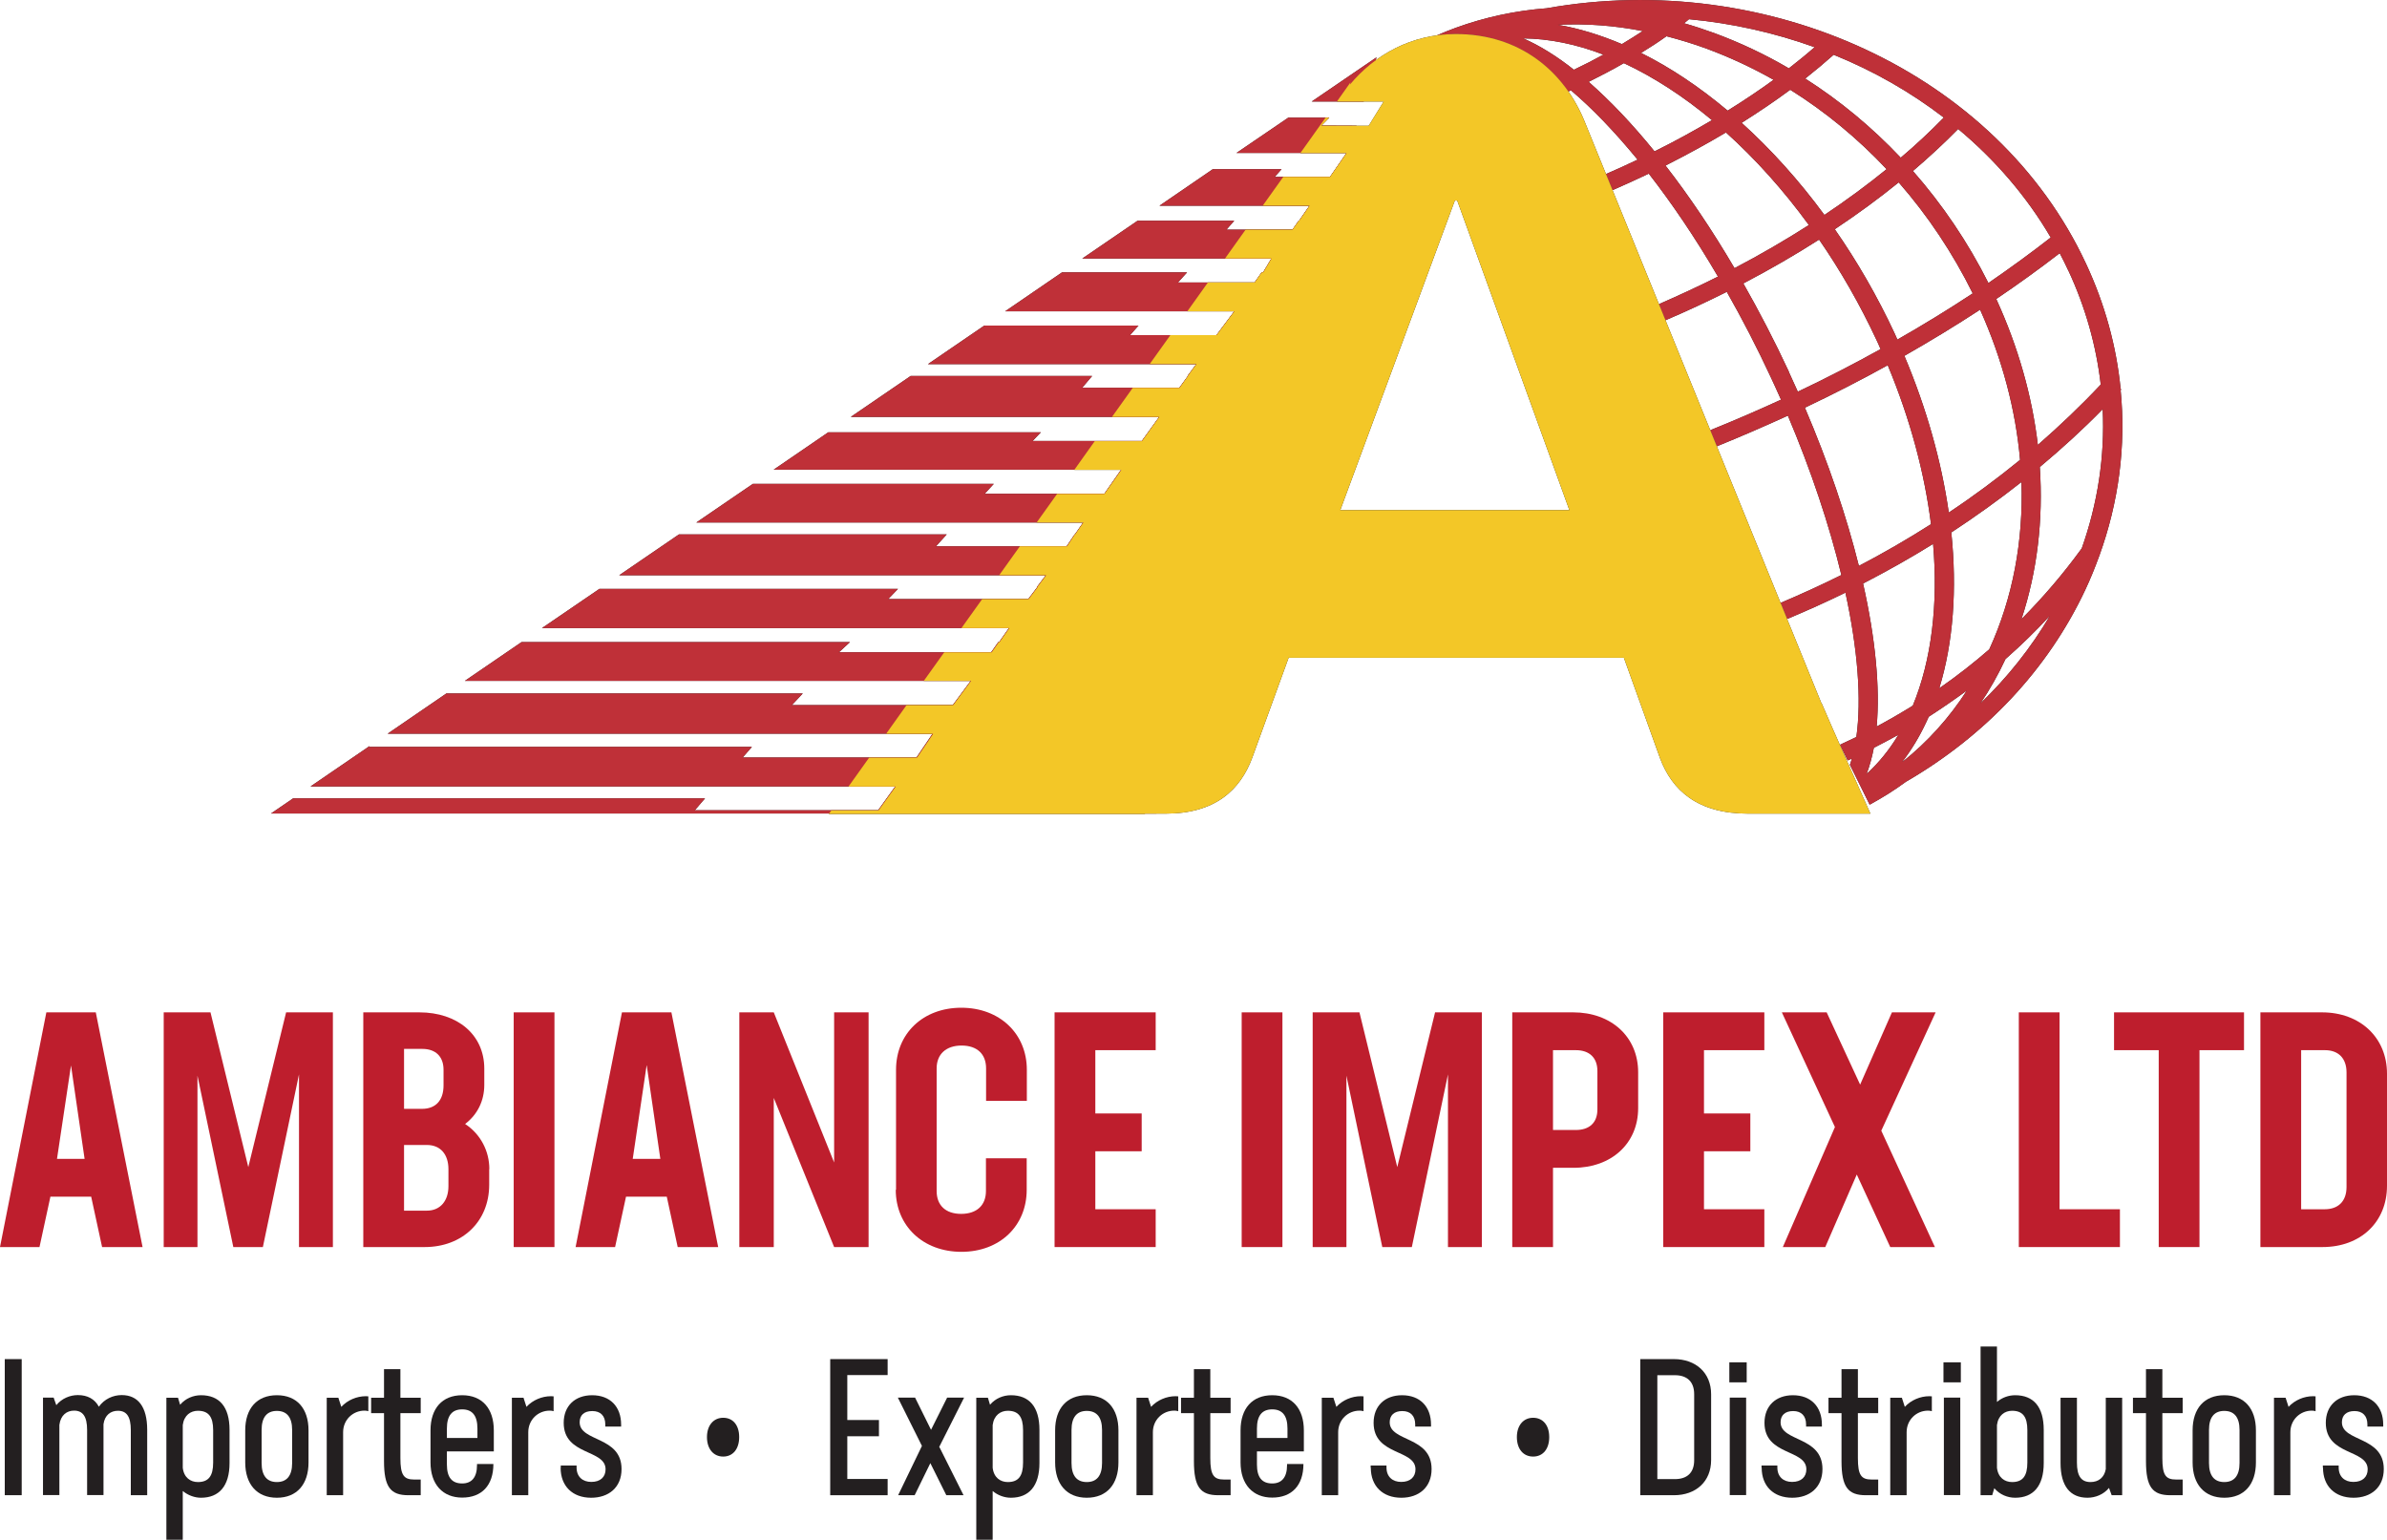
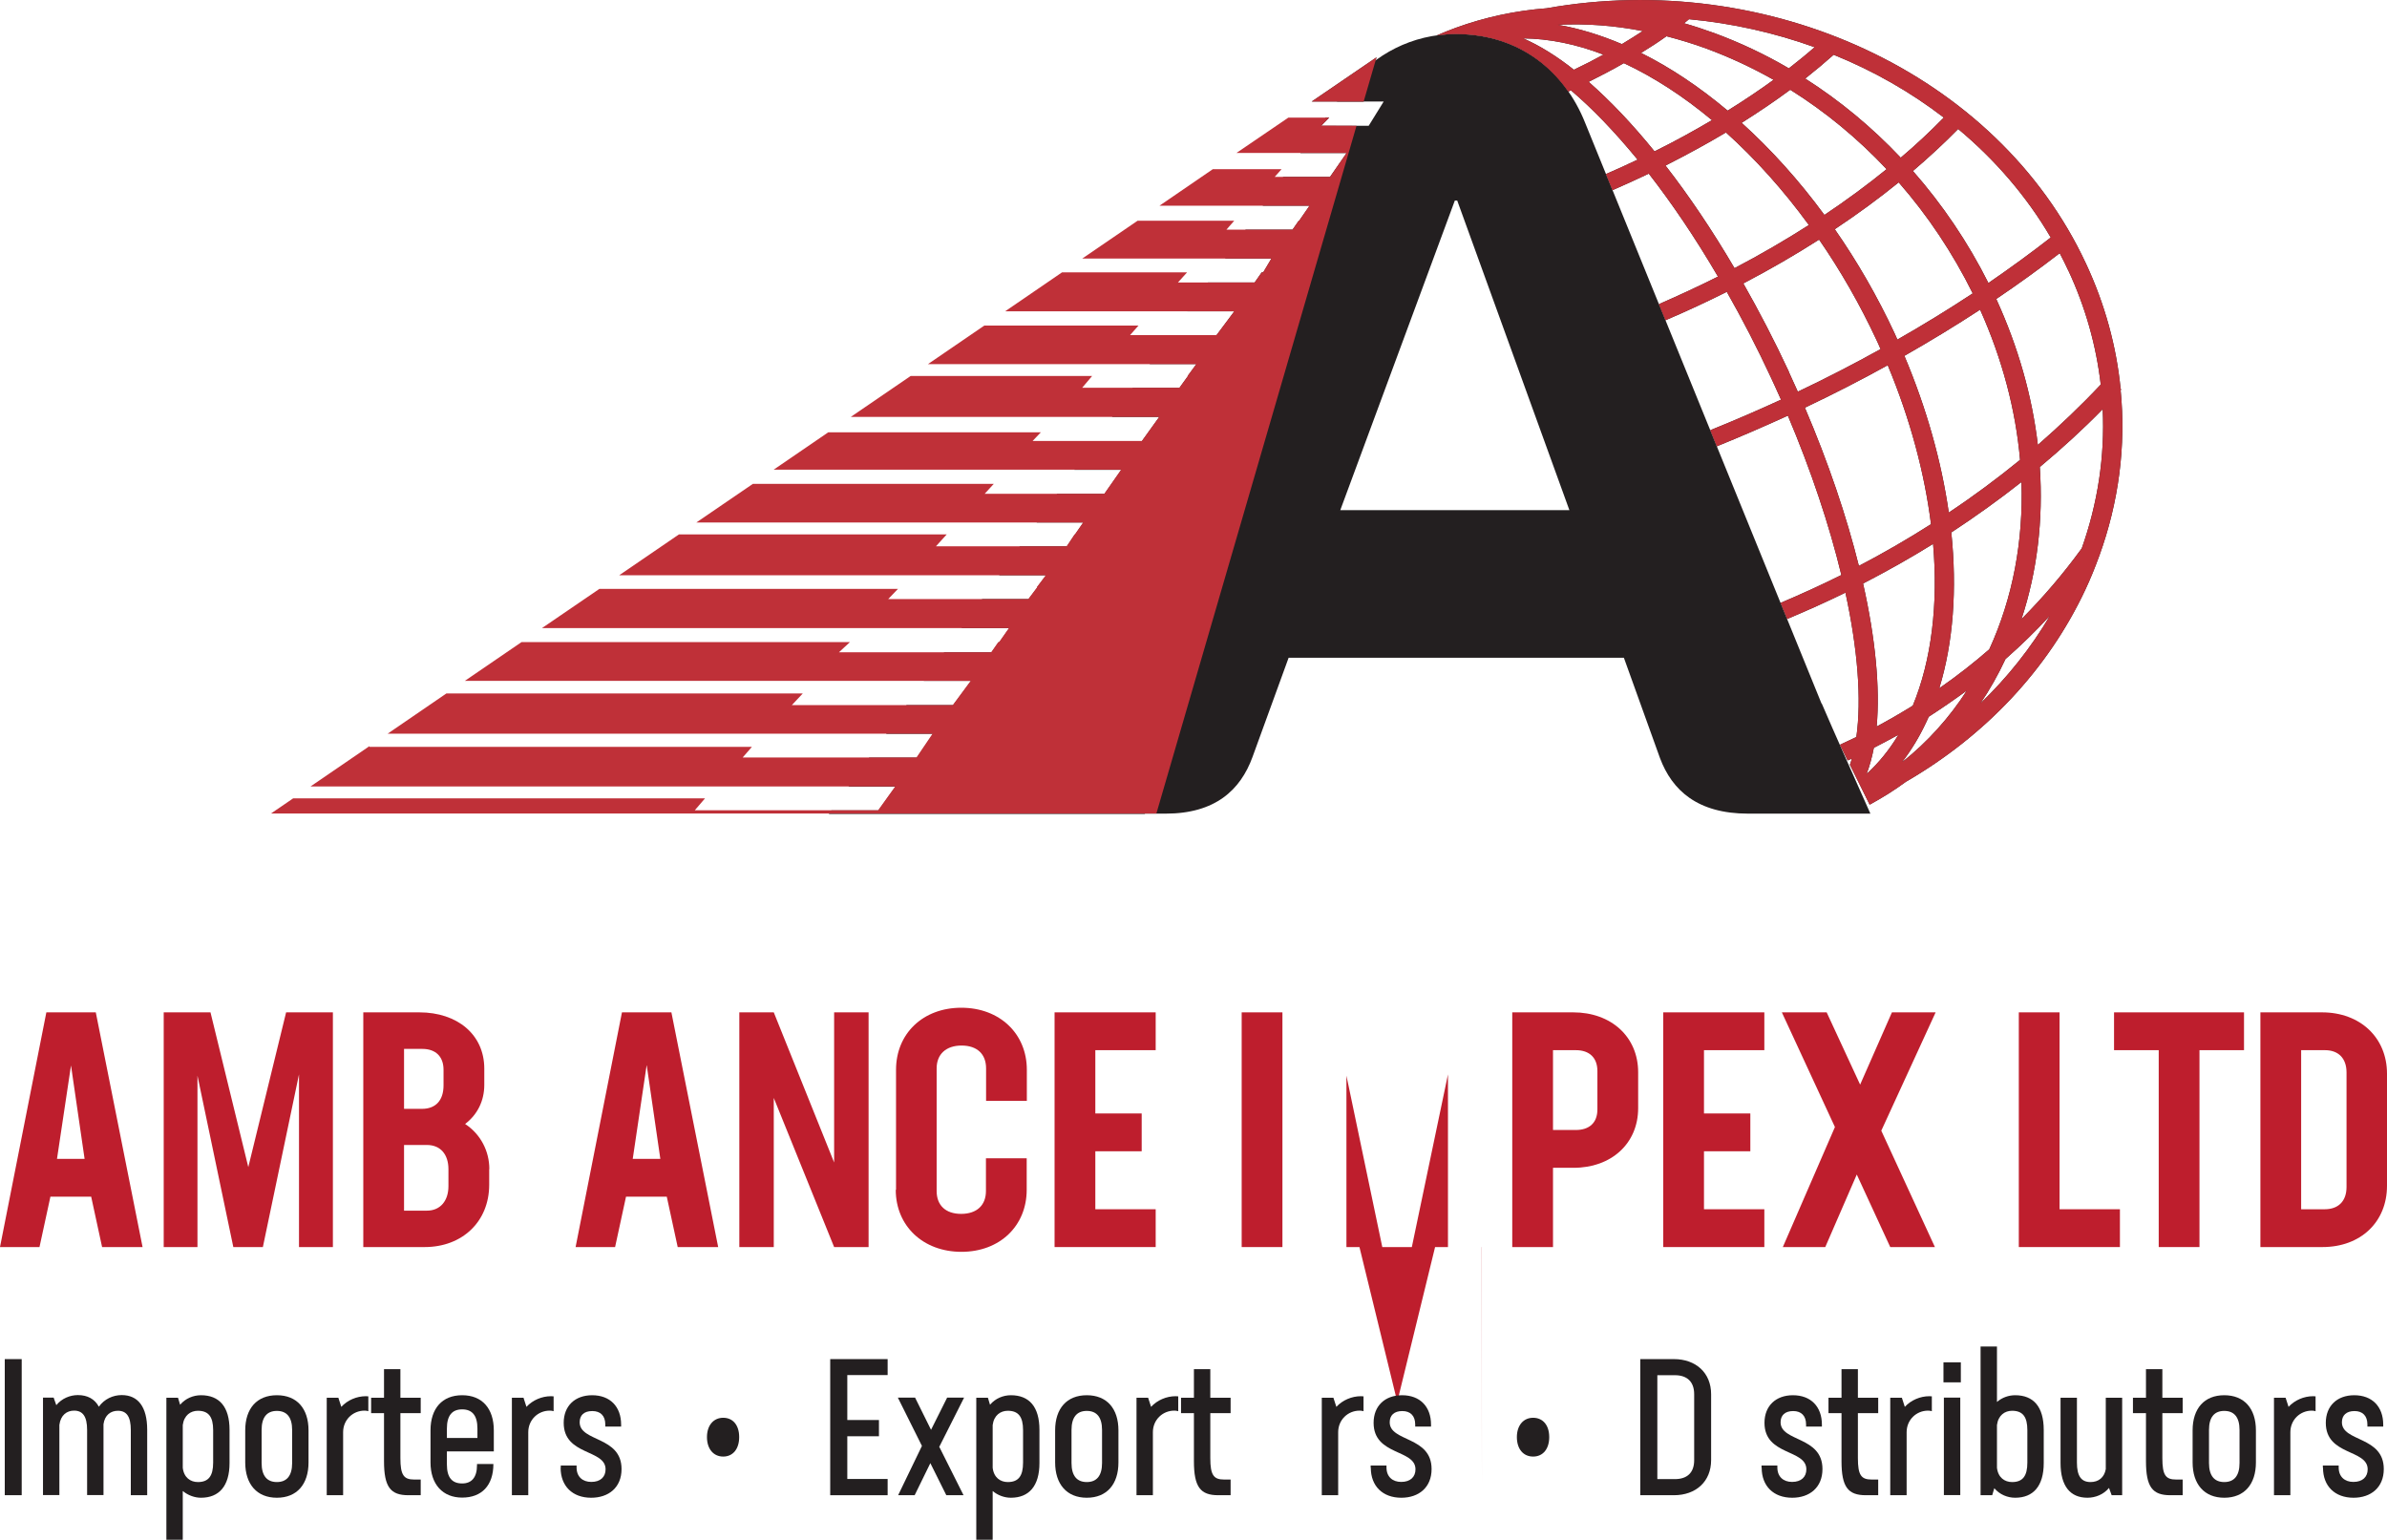
<svg xmlns="http://www.w3.org/2000/svg" viewBox="0 0 170.44 109.94">
  <defs>
    <style>.d{fill:#f3c727;}.e{fill:#bf3038;}.f{fill:#be1e2d;}.g{fill:#231f20;}</style>
  </defs>
  <g id="a" />
  <g id="b">
    <g id="c">
      <g>
        <g>
          <g>
            <path class="g" d="M151.42,27.86s.03-.03,.05-.05l-.05-.04c-.3-3.04-1.12-6.05-2.48-8.96C142.58,5.17,126.21-2.21,110.43,.59c-2.23,.17-4.41,.64-6.5,1.4-.46,.17-.91,.35-1.34,.54,.45-.06,.9-.1,1.37-.1,3.58,0,6.3,1.64,8.02,4.11,.06-.03,.13-.06,.19-.09,1.52,1.29,3.12,2.95,4.76,4.95-.74,.35-1.49,.7-2.26,1.03l.47,1.15c.88-.38,1.74-.78,2.59-1.18,1.65,2.12,3.32,4.58,4.94,7.35-1.37,.69-2.78,1.34-4.22,1.97l.47,1.15c1.5-.64,2.96-1.32,4.38-2.03,1.09,1.92,2.16,3.98,3.18,6.18,.24,.51,.46,1.01,.69,1.52-1.65,.76-3.34,1.49-5.05,2.18l.47,1.15c1.72-.7,3.41-1.43,5.07-2.19,1.67,3.95,2.96,7.82,3.82,11.38-1.41,.7-2.87,1.37-4.34,1.99l.47,1.15c1.41-.59,2.81-1.22,4.16-1.88,.88,4.05,1.16,7.62,.78,10.31-.39,.19-.78,.37-1.17,.55l.55,1.12c.1-.05,.2-.08,.3-.13-.04,.15-.09,.29-.14,.44l1.41,2.85c.9-.49,1.77-1.03,2.58-1.63,5.69-3.3,10.15-8.03,12.82-13.72,.37-.79,.69-1.58,.98-2.38h.01v-.02c1.4-3.86,1.92-7.87,1.53-11.85Zm-3.75-8.58c1.24,2.65,2.01,5.41,2.33,8.18-1.41,1.5-2.91,2.93-4.49,4.31-.41-3.48-1.4-6.99-2.97-10.42,1.57-1.06,3.08-2.15,4.53-3.27,.21,.4,.41,.8,.6,1.21Zm-12.09-6.25c2.07,2.37,3.85,5.03,5.28,7.92-1.73,1.14-3.52,2.24-5.38,3.3-.07-.15-.13-.3-.2-.45-1.24-2.66-2.68-5.15-4.27-7.43,1.61-1.07,3.14-2.19,4.57-3.35Zm-5.31,2.32c-1.82-2.48-3.82-4.69-5.91-6.58,1.22-.77,2.38-1.55,3.47-2.36,2.51,1.57,4.82,3.48,6.88,5.67-1.39,1.13-2.87,2.22-4.44,3.27Zm11.12,6.77c1.58,3.53,2.54,7.16,2.85,10.72-1.62,1.32-3.31,2.58-5.09,3.76-.52-3.63-1.58-7.43-3.17-11.19,1.86-1.06,3.67-2.16,5.41-3.3Zm-2.06,15.9c1.74-1.14,3.41-2.34,5.01-3.6,.14,4.21-.62,8.29-2.3,11.95-1.14,.99-2.33,1.92-3.57,2.78,1-3.26,1.28-7.07,.86-11.13Zm7.1-21.06c-1.42,1.11-2.91,2.19-4.45,3.25-1.46-2.91-3.28-5.6-5.39-8,1.15-.98,2.23-1.98,3.23-3,2.62,2.19,4.88,4.79,6.61,7.75Zm-7.63-8.57c-.96,.98-1.98,1.94-3.08,2.87-2.05-2.17-4.34-4.07-6.82-5.65,.71-.56,1.39-1.13,2.03-1.7,2.84,1.15,5.49,2.66,7.87,4.49ZM120.59,1.37c3.1,.29,6.12,.97,8.98,2-.58,.51-1.2,1.01-1.84,1.51-1.7-1-3.49-1.84-5.33-2.52-.72-.26-1.44-.5-2.15-.7,.12-.09,.23-.19,.34-.28Zm-1.59,1.22c.96,.25,1.92,.54,2.87,.89,1.64,.61,3.24,1.35,4.77,2.22-1.03,.75-2.12,1.48-3.28,2.2-2.01-1.69-4.09-3.08-6.18-4.12,.64-.39,1.25-.79,1.81-1.19Zm-1.69-.38c-.48,.31-.98,.63-1.5,.94-1.53-.65-3.06-1.12-4.56-1.38,1.99-.1,4.02,.05,6.06,.45Zm-4.93,2.77c-1.25-.99-2.47-1.74-3.62-2.24,1.85,.02,3.78,.41,5.73,1.16-.67,.37-1.37,.73-2.11,1.08Zm1.05,.87c.88-.44,1.72-.88,2.52-1.34,2.12,.99,4.24,2.36,6.29,4.07-1.3,.77-2.67,1.52-4.1,2.23-1.58-1.95-3.17-3.62-4.71-4.97Zm5.5,5.97c1.5-.76,2.95-1.55,4.31-2.36,2.09,1.88,4.09,4.1,5.92,6.61-1.69,1.08-3.46,2.11-5.31,3.08-1.59-2.71-3.25-5.17-4.93-7.33Zm8.81,14.74c-1.03-2.22-2.13-4.33-3.26-6.32,1.89-.99,3.69-2.03,5.41-3.13,1.52,2.2,2.9,4.6,4.1,7.17,.1,.22,.2,.43,.29,.65-1.91,1.06-3.88,2.08-5.91,3.04-.21-.47-.42-.94-.64-1.41Zm1.14,2.55c2.02-.96,4-1.97,5.91-3.03,1.6,3.83,2.63,7.69,3.09,11.35-1.66,1.06-3.37,2.05-5.15,2.98-.88-3.54-2.18-7.38-3.86-11.31Zm9.15,9.73c.37,4.31-.11,8.3-1.45,11.55-.84,.52-1.7,1.02-2.58,1.49,.25-2.8-.09-6.3-.97-10.21,1.72-.89,3.39-1.83,5-2.83Zm-4.74,16.41c.21-.56,.38-1.18,.51-1.85,.59-.3,1.17-.61,1.75-.93-.64,1.07-1.4,2-2.25,2.78Zm2.55-.86c.64-.84,1.21-1.77,1.69-2.8,.07-.14,.13-.28,.19-.41,.93-.6,1.83-1.22,2.72-1.87-1.27,1.97-2.81,3.67-4.59,5.09Zm5.57-4.16c.67-.99,1.27-2.05,1.79-3.17h0c1.11-.97,2.16-2,3.17-3.09-1.35,2.29-3.02,4.39-4.96,6.26Zm7.21-11.04c-1.3,1.79-2.73,3.46-4.28,5.02,1.13-3.42,1.56-7.1,1.31-10.86,1.58-1.32,3.08-2.69,4.49-4.13,.16,3.36-.35,6.72-1.51,9.98Z" />
            <g>
-               <polygon class="g" points="94.34 8.97 94.91 8.4 91.99 8.4 88.29 10.92 96.15 10.92 94.97 12.63 91.02 12.63 91.51 12.08 86.6 12.08 82.79 14.69 93.5 14.69 92.76 15.76 92.73 15.76 92.29 16.4 87.57 16.4 88.13 15.76 81.23 15.76 77.28 18.46 90.78 18.46 90.19 19.45 90.09 19.45 89.58 20.17 84.11 20.17 84.76 19.45 75.83 19.45 71.77 22.23 88.13 22.23 86.86 23.93 80.69 23.93 81.29 23.25 70.28 23.25 66.26 26 85.42 26 84.79 26.85 84.82 26.85 84.21 27.69 77.27 27.69 77.98 26.85 65.02 26.85 60.75 29.77 82.77 29.77 81.53 31.49 73.73 31.49 74.32 30.87 59.14 30.87 55.24 33.54 80.05 33.54 78.85 35.26 70.31 35.26 70.96 34.55 53.76 34.55 49.72 37.31 77.34 37.31 76.75 38.16 76.73 38.16 76.16 39.01 66.83 39.01 67.6 38.16 48.48 38.16 44.21 41.08 74.67 41.08 74.03 41.93 74.06 41.93 73.42 42.78 63.42 42.78 64.12 42.05 42.8 42.05 38.7 44.85 72.04 44.85 71.34 45.85 71.28 45.85 70.77 46.58 59.9 46.58 60.69 45.85 37.24 45.85 33.19 48.62 69.31 48.62 68.03 50.35 56.54 50.35 57.32 49.52 31.87 49.52 27.68 52.39 66.59 52.39 65.44 54.09 53.03 54.09 53.69 53.33 26.38 53.33 26.38 53.28 22.17 56.16 63.92 56.16 62.7 57.86 49.61 57.86 50.34 57.01 20.93 57.01 19.35 58.09 82.57 58.09 96.86 8.98 94.34 8.97" />
              <polygon class="g" points="97.37 7.25 98.29 4.09 93.66 7.25 97.37 7.25" />
            </g>
            <path class="g" d="M130.06,50.23L113.18,8.76c-1.46-3.66-4.65-6.33-9.22-6.33-3.17,0-5.8,1.48-7.57,3.61l.04-.16-.97,1.37h3.34l-1.07,1.73h-3.39l.57-.58h-.26l-1.8,2.53h3.3l-1.18,1.7h-3.34l-1.47,2.06h3.35l-.74,1.07h-.03l-.45,.64h-3.35l-1.47,2.06h3.32l-.59,.99h-.11l-.5,.72h-3.34l-1.47,2.06h3.36l-1.27,1.7h-3.3l-1.48,2.07h3.34l-.62,.85h.02l-.61,.85h-3.34l-1.48,2.07h3.38l-1.24,1.73h-3.37l-1.46,2.05h3.36l-1.21,1.72h-3.38l-1.46,2.04h3.34l-.59,.85h-.02l-.56,.85h-3.37l-1.48,2.07h3.36l-.64,.85h.03l-.64,.85h-3.32l-1.48,2.07h3.42l-.7,1h-.05l-.51,.73h-3.39l-1.46,2.04h3.38l-1.28,1.73h-3.33l-1.46,2.05h3.36l-1.15,1.7h-3.42l-1.48,2.07h3.37l-1.22,1.7h-3.37l-.18,.25h22.57v-.02h1.48c3.53,0,5.34-1.68,6.2-4.04l2.58-7.09h23.94l2.58,7.17c.86,2.29,2.67,3.96,6.29,3.96,3.19,0,8.73,0,8.73,0,0,0-2.96-6.64-3.47-7.86Zm-34.36-13.8l8.18-22.11h.17l8.01,22.11h-16.36Z" />
          </g>
          <path class="e" d="M151.42,27.86s.03-.03,.05-.05l-.05-.04c-.3-3.04-1.12-6.05-2.48-8.96C142.58,5.17,126.21-2.21,110.43,.59c-2.23,.17-4.41,.64-6.5,1.4-.46,.17-.91,.35-1.34,.54,.45-.06,.9-.1,1.37-.1,3.58,0,6.3,1.64,8.02,4.11,.06-.03,.13-.06,.19-.09,1.52,1.29,3.12,2.95,4.76,4.95-.74,.35-1.49,.7-2.26,1.03l.47,1.15c.88-.38,1.74-.78,2.59-1.18,1.65,2.12,3.32,4.58,4.94,7.35-1.37,.69-2.78,1.34-4.22,1.97l.47,1.15c1.5-.64,2.96-1.32,4.38-2.03,1.09,1.92,2.16,3.98,3.18,6.18,.24,.51,.46,1.01,.69,1.52-1.65,.76-3.34,1.49-5.05,2.18l.47,1.15c1.72-.7,3.41-1.43,5.07-2.19,1.67,3.95,2.96,7.82,3.82,11.38-1.41,.7-2.87,1.37-4.34,1.99l.47,1.15c1.41-.59,2.81-1.22,4.16-1.88,.88,4.05,1.16,7.62,.78,10.31-.39,.19-.78,.37-1.17,.55l.55,1.12c.1-.05,.2-.08,.3-.13-.04,.15-.09,.29-.14,.44l1.41,2.85c.9-.49,1.77-1.03,2.58-1.63,5.69-3.3,10.15-8.03,12.82-13.72,.37-.79,.69-1.58,.98-2.38h.01v-.02c1.4-3.86,1.92-7.87,1.53-11.85Zm-3.75-8.58c1.24,2.65,2.01,5.41,2.33,8.18-1.41,1.5-2.91,2.93-4.49,4.31-.41-3.48-1.4-6.99-2.97-10.42,1.57-1.06,3.08-2.15,4.53-3.27,.21,.4,.41,.8,.6,1.21Zm-12.09-6.25c2.07,2.37,3.85,5.03,5.28,7.92-1.73,1.14-3.52,2.24-5.38,3.3-.07-.15-.13-.3-.2-.45-1.24-2.66-2.68-5.15-4.27-7.43,1.61-1.07,3.14-2.19,4.57-3.35Zm-5.31,2.32c-1.82-2.48-3.82-4.69-5.91-6.58,1.22-.77,2.38-1.55,3.47-2.36,2.51,1.57,4.82,3.48,6.88,5.67-1.39,1.13-2.87,2.22-4.44,3.27Zm11.12,6.77c1.58,3.53,2.54,7.16,2.85,10.72-1.62,1.32-3.31,2.58-5.09,3.76-.52-3.63-1.58-7.43-3.17-11.19,1.86-1.06,3.67-2.16,5.41-3.3Zm-2.06,15.9c1.74-1.14,3.41-2.34,5.01-3.6,.14,4.21-.62,8.29-2.3,11.95-1.14,.99-2.33,1.92-3.57,2.78,1-3.26,1.28-7.07,.86-11.13Zm7.1-21.06c-1.42,1.11-2.91,2.19-4.45,3.25-1.46-2.91-3.28-5.6-5.39-8,1.15-.98,2.23-1.98,3.23-3,2.62,2.19,4.88,4.79,6.61,7.75Zm-7.63-8.57c-.96,.98-1.98,1.94-3.08,2.87-2.05-2.17-4.34-4.07-6.82-5.65,.71-.56,1.39-1.13,2.03-1.7,2.84,1.15,5.49,2.66,7.87,4.49ZM120.59,1.37c3.1,.29,6.12,.97,8.98,2-.58,.51-1.2,1.01-1.84,1.51-1.7-1-3.49-1.84-5.33-2.52-.72-.26-1.44-.5-2.15-.7,.12-.09,.23-.19,.34-.28Zm-1.59,1.22c.96,.25,1.92,.54,2.87,.89,1.64,.61,3.24,1.35,4.77,2.22-1.03,.75-2.12,1.48-3.28,2.2-2.01-1.69-4.09-3.08-6.18-4.12,.64-.39,1.25-.79,1.81-1.19Zm-1.69-.38c-.48,.31-.98,.63-1.5,.94-1.53-.65-3.06-1.12-4.56-1.38,1.99-.1,4.02,.05,6.06,.45Zm-4.93,2.77c-1.25-.99-2.47-1.74-3.62-2.24,1.85,.02,3.78,.41,5.73,1.16-.67,.37-1.37,.73-2.11,1.08Zm1.05,.87c.88-.44,1.72-.88,2.52-1.34,2.12,.99,4.24,2.36,6.29,4.07-1.3,.77-2.67,1.52-4.1,2.23-1.58-1.95-3.17-3.62-4.71-4.97Zm5.5,5.97c1.5-.76,2.95-1.55,4.31-2.36,2.09,1.88,4.09,4.1,5.92,6.61-1.69,1.08-3.46,2.11-5.31,3.08-1.59-2.71-3.25-5.17-4.93-7.33Zm8.81,14.74c-1.03-2.22-2.13-4.33-3.26-6.32,1.89-.99,3.69-2.03,5.41-3.13,1.52,2.2,2.9,4.6,4.1,7.17,.1,.22,.2,.43,.29,.65-1.91,1.06-3.88,2.08-5.91,3.04-.21-.47-.42-.94-.64-1.41Zm1.14,2.55c2.02-.96,4-1.97,5.91-3.03,1.6,3.83,2.63,7.69,3.09,11.35-1.66,1.06-3.37,2.05-5.15,2.98-.88-3.54-2.18-7.38-3.86-11.31Zm9.15,9.73c.37,4.31-.11,8.3-1.45,11.55-.84,.52-1.7,1.02-2.58,1.49,.25-2.8-.09-6.3-.97-10.21,1.72-.89,3.39-1.83,5-2.83Zm-4.74,16.41c.21-.56,.38-1.18,.51-1.85,.59-.3,1.17-.61,1.75-.93-.64,1.07-1.4,2-2.25,2.78Zm2.55-.86c.64-.84,1.21-1.77,1.69-2.8,.07-.14,.13-.28,.19-.41,.93-.6,1.83-1.22,2.72-1.87-1.27,1.97-2.81,3.67-4.59,5.09Zm5.57-4.16c.67-.99,1.27-2.05,1.79-3.17h0c1.11-.97,2.16-2,3.17-3.09-1.35,2.29-3.02,4.39-4.96,6.26Zm7.21-11.04c-1.3,1.79-2.73,3.46-4.28,5.02,1.13-3.42,1.56-7.1,1.31-10.86,1.58-1.32,3.08-2.69,4.49-4.13,.16,3.36-.35,6.72-1.51,9.98Z" />
          <g>
            <polygon class="e" points="94.34 8.97 94.91 8.4 91.99 8.4 88.29 10.92 96.15 10.92 94.97 12.63 91.02 12.63 91.51 12.08 86.6 12.08 82.79 14.69 93.5 14.69 92.76 15.76 92.73 15.76 92.29 16.4 87.57 16.4 88.13 15.76 81.23 15.76 77.28 18.46 90.78 18.46 90.19 19.45 90.09 19.45 89.58 20.17 84.11 20.17 84.76 19.45 75.83 19.45 71.77 22.23 88.13 22.23 86.86 23.93 80.69 23.93 81.29 23.25 70.28 23.25 66.26 26 85.42 26 84.79 26.85 84.82 26.85 84.21 27.69 77.27 27.69 77.98 26.85 65.02 26.85 60.75 29.77 82.77 29.77 81.53 31.49 73.73 31.49 74.32 30.87 59.14 30.87 55.24 33.54 80.05 33.54 78.85 35.26 70.31 35.26 70.96 34.55 53.76 34.55 49.72 37.31 77.34 37.31 76.75 38.16 76.73 38.16 76.16 39.01 66.83 39.01 67.6 38.16 48.48 38.16 44.21 41.08 74.67 41.08 74.03 41.93 74.06 41.93 73.42 42.78 63.42 42.78 64.12 42.05 42.8 42.05 38.7 44.85 72.04 44.85 71.34 45.85 71.28 45.85 70.77 46.58 59.9 46.58 60.69 45.85 37.24 45.85 33.19 48.62 69.31 48.62 68.03 50.35 56.54 50.35 57.32 49.52 31.87 49.52 27.68 52.39 66.59 52.39 65.44 54.09 53.03 54.09 53.69 53.33 26.38 53.33 26.38 53.28 22.17 56.16 63.92 56.16 62.7 57.86 49.61 57.86 50.34 57.01 20.93 57.01 19.35 58.09 82.57 58.09 96.86 8.98 94.34 8.97" />
            <polygon class="e" points="97.37 7.25 98.29 4.09 93.66 7.25 97.37 7.25" />
          </g>
-           <path class="d" d="M130.06,50.23L113.18,8.76c-1.46-3.66-4.65-6.33-9.22-6.33-3.17,0-5.8,1.48-7.57,3.61l.04-.16-.97,1.37h3.34l-1.07,1.73h-3.39l.57-.58h-.26l-1.8,2.53h3.3l-1.18,1.7h-3.34l-1.47,2.06h3.35l-.74,1.07h-.03l-.45,.64h-3.35l-1.47,2.06h3.32l-.59,.99h-.11l-.5,.72h-3.34l-1.47,2.06h3.36l-1.27,1.7h-3.3l-1.48,2.07h3.34l-.62,.85h.02l-.61,.85h-3.34l-1.48,2.07h3.38l-1.24,1.73h-3.37l-1.46,2.05h3.36l-1.21,1.72h-3.38l-1.46,2.04h3.34l-.59,.85h-.02l-.56,.85h-3.37l-1.48,2.07h3.36l-.64,.85h.03l-.64,.85h-3.32l-1.48,2.07h3.42l-.7,1h-.05l-.51,.73h-3.39l-1.46,2.04h3.38l-1.28,1.73h-3.33l-1.46,2.05h3.36l-1.15,1.7h-3.42l-1.48,2.07h3.37l-1.22,1.7h-3.37l-.18,.25h22.57v-.02h1.48c3.53,0,5.34-1.68,6.2-4.04l2.58-7.09h23.94l2.58,7.17c.86,2.29,2.67,3.96,6.29,3.96,3.19,0,8.73,0,8.73,0,0,0-2.96-6.64-3.47-7.86Zm-34.36-13.8l8.18-22.11h.17l8.01,22.11h-16.36Z" />
        </g>
        <g>
          <path class="f" d="M6.51,85.45H3.6l-.78,3.6H0l3.31-16.76h3.53l3.34,16.76h-2.89l-.78-3.6Zm-1.44-9.37l-1,6.67h1.97l-.97-6.67Z" />
          <path class="f" d="M23.76,89.05h-2.41v-12.33l-2.58,12.33h-2.11l-2.56-12.24v12.24h-2.41v-16.76h3.34l2.7,11.05,2.7-11.05h3.34v16.76Z" />
          <path class="f" d="M34.93,83.49v1.11c0,2.63-1.92,4.45-4.61,4.45h-4.38v-16.76h4c2.72,0,4.64,1.59,4.64,4.02v1.16c0,1.11-.47,2.11-1.37,2.79,1.11,.73,1.73,1.94,1.73,3.22Zm-6.08-8.59v4.28h1.28c.97,0,1.54-.59,1.54-1.68v-1.11c0-.95-.57-1.49-1.51-1.49h-1.3Zm3.17,8.59c0-1.06-.57-1.73-1.54-1.73h-1.63v4.69h1.63c.97,0,1.54-.71,1.54-1.75v-1.21Z" />
-           <path class="f" d="M36.68,72.29h2.91v16.76h-2.91v-16.76Z" />
          <path class="f" d="M47.61,85.45h-2.91l-.78,3.6h-2.82l3.31-16.76h3.53l3.34,16.76h-2.89l-.78-3.6Zm-1.44-9.37l-.99,6.67h1.97l-.97-6.67Z" />
          <path class="f" d="M62.02,72.29v16.76h-2.46l-4.31-10.65v10.65h-2.46v-16.76h2.46l4.31,10.72v-10.72h2.46Z" />
          <path class="f" d="M63.98,84.96v-8.57c0-2.58,1.92-4.43,4.66-4.43s4.68,1.85,4.68,4.43v2.22h-2.91v-2.32c0-1.02-.64-1.63-1.75-1.63s-1.78,.62-1.78,1.63v8.76c0,1.02,.64,1.63,1.75,1.63s1.77-.61,1.77-1.63v-2.34h2.91v2.25c0,2.58-1.92,4.43-4.66,4.43s-4.69-1.85-4.69-4.43Z" />
          <path class="f" d="M78.21,74.99v4.52h3.31v2.7h-3.31v4.14h4.31v2.7h-7.22v-16.76h7.22v2.7h-4.31Z" />
          <path class="f" d="M88.66,72.29h2.91v16.76h-2.91v-16.76Z" />
-           <path class="f" d="M105.8,89.05h-2.41v-12.33l-2.58,12.33h-2.11l-2.56-12.24v12.24h-2.41v-16.76h3.34l2.7,11.05,2.7-11.05h3.34v16.76Z" />
+           <path class="f" d="M105.8,89.05h-2.41v-12.33l-2.58,12.33h-2.11l-2.56-12.24v12.24h-2.41h3.34l2.7,11.05,2.7-11.05h3.34v16.76Z" />
          <path class="f" d="M116.97,76.58v2.55c0,2.53-1.92,4.26-4.61,4.26h-1.47v5.66h-2.91v-16.76h4.35c2.72,0,4.64,1.75,4.64,4.28Zm-2.91-.1c0-.95-.57-1.49-1.54-1.49h-1.63v5.7h1.63c.97,0,1.54-.52,1.54-1.47v-2.75Z" />
          <path class="f" d="M121.67,74.99v4.52h3.31v2.7h-3.31v4.14h4.31v2.7h-7.22v-16.76h7.22v2.7h-4.31Z" />
          <path class="f" d="M134.33,80.74l3.83,8.31h-3.19l-2.39-5.18-2.25,5.18h-3.03l3.72-8.57-3.79-8.19h3.2l2.39,5.16,2.27-5.16h3.12l-3.88,8.45Z" />
          <path class="f" d="M151.37,86.35v2.7h-7.22v-16.76h2.91v14.06h4.31Z" />
          <path class="f" d="M160.22,74.99h-3.17v14.06h-2.91v-14.06h-3.19v-2.7h9.28v2.7Z" />
          <path class="f" d="M170.44,76.67v8c0,2.6-1.89,4.38-4.61,4.38h-4.43v-16.76h4.4c2.72,0,4.64,1.8,4.64,4.38Zm-2.89-.09c0-1.02-.59-1.59-1.54-1.59h-1.7v11.36h1.68c.97,0,1.56-.57,1.56-1.59v-8.19Z" />
        </g>
        <g>
          <path class="g" d="M.34,97.05H1.55v9.72H.34v-9.72Z" />
          <path class="g" d="M10.51,102.11v4.66h-1.17v-4.65c0-.95-.29-1.38-.92-1.38-.51,0-.94,.3-1.03,.96v5.06h-1.17v-4.65c0-.95-.3-1.38-.93-1.38-.52,0-.96,.32-1.05,1.02v5.01h-1.17v-6.96h.76l.19,.54c.39-.48,.98-.72,1.54-.72,.69,0,1.2,.28,1.5,.83,.39-.55,1.01-.83,1.63-.83,1.16,0,1.82,.83,1.82,2.48Z" />
          <path class="g" d="M16.39,102.11v2.36c0,1.65-.75,2.48-2.04,2.48-.45,0-.92-.17-1.3-.48v3.48h-1.17v-10.14h.83l.15,.5c.39-.46,.95-.68,1.49-.68,1.3,0,2.04,.81,2.04,2.48Zm-1.17,.01c0-.95-.33-1.38-1.09-1.38-.52,0-.99,.32-1.08,1.02v3.05c.08,.7,.55,1.02,1.08,1.02,.76,0,1.09-.43,1.09-1.39v-2.32Z" />
          <path class="g" d="M17.51,104.43v-2.29c0-1.56,.83-2.51,2.26-2.51s2.26,.95,2.26,2.51v2.29c0,1.56-.83,2.52-2.26,2.52s-2.26-.97-2.26-2.52Zm3.35,.04v-2.36c0-.92-.39-1.36-1.09-1.36s-1.09,.44-1.09,1.36v2.36c0,.92,.39,1.36,1.09,1.36s1.09-.44,1.09-1.36Z" />
          <path class="g" d="M26.3,99.71v1.06c-.1-.03-.19-.04-.27-.04-.84,0-1.53,.66-1.53,1.54v4.5h-1.17v-6.96h.83l.21,.65c.44-.48,1.1-.76,1.75-.76,.07,0,.12,0,.19,.01Z" />
          <path class="g" d="M28.59,100.91v3.21c0,1.21,.24,1.53,.98,1.53h.47v1.12h-.88c-1.28,0-1.74-.59-1.74-2.43v-3.43h-.92v-1.1h.92v-2.04h1.17v2.04h1.45v1.1h-1.45Z" />
          <path class="g" d="M35.26,102.14v1.5h-3.35v.94c0,.93,.37,1.35,1.09,1.35,.66,0,1.06-.41,1.06-1.31v-.08h1.17c0,1.54-.84,2.4-2.23,2.4s-2.26-.95-2.26-2.51v-2.29c0-1.56,.83-2.51,2.26-2.51s2.26,.95,2.26,2.51Zm-1.17,.54v-.67c0-.93-.37-1.37-1.09-1.37s-1.09,.44-1.09,1.37v.67h2.18Z" />
          <path class="g" d="M39.53,99.71v1.06c-.1-.03-.19-.04-.28-.04-.84,0-1.53,.66-1.53,1.54v4.5h-1.17v-6.96h.83l.21,.65c.44-.48,1.1-.76,1.75-.76,.07,0,.12,0,.19,.01Z" />
          <path class="g" d="M40.04,104.8v-.15h1.13v.14c0,.66,.43,1.03,1.05,1.03,.66,0,1.02-.36,1.02-.9,0-1.45-2.99-.96-2.99-3.32,0-1.21,.81-1.97,2.03-1.97,1.28,0,2.07,.81,2.07,2.1v.14h-1.13v-.15c0-.62-.34-.96-.93-.96s-.9,.3-.9,.8c0,1.41,2.99,.98,2.99,3.34,0,1.32-.92,2.05-2.17,2.05-1.34,0-2.18-.84-2.18-2.14Z" />
          <path class="g" d="M52.78,102.62c0,.84-.44,1.39-1.14,1.39s-1.16-.55-1.16-1.39,.47-1.38,1.16-1.38,1.14,.52,1.14,1.38Z" />
          <path class="g" d="M60.5,98.19v3.21h2.26v1.16h-2.26v3.05h2.88v1.16h-4.1v-9.72h4.1v1.14h-2.88Z" />
          <path class="g" d="M67.06,103.3l1.74,3.47h-1.23l-1.14-2.29-1.12,2.29h-1.18l1.7-3.52-1.72-3.45h1.23l1.14,2.3,1.15-2.3h1.21l-1.76,3.49Z" />
          <path class="g" d="M74.22,102.11v2.36c0,1.65-.75,2.48-2.04,2.48-.46,0-.93-.17-1.3-.48v3.48h-1.17v-10.14h.83l.15,.5c.39-.46,.95-.68,1.49-.68,1.3,0,2.04,.81,2.04,2.48Zm-1.17,.01c0-.95-.33-1.38-1.09-1.38-.52,0-.99,.32-1.08,1.02v3.05c.08,.7,.55,1.02,1.08,1.02,.76,0,1.09-.43,1.09-1.39v-2.32Z" />
          <path class="g" d="M75.34,104.43v-2.29c0-1.56,.83-2.51,2.26-2.51s2.26,.95,2.26,2.51v2.29c0,1.56-.83,2.52-2.26,2.52s-2.26-.97-2.26-2.52Zm3.35,.04v-2.36c0-.92-.39-1.36-1.09-1.36s-1.09,.44-1.09,1.36v2.36c0,.92,.39,1.36,1.09,1.36s1.09-.44,1.09-1.36Z" />
          <path class="g" d="M84.13,99.71v1.06c-.1-.03-.19-.04-.28-.04-.84,0-1.53,.66-1.53,1.54v4.5h-1.17v-6.96h.83l.21,.65c.44-.48,1.1-.76,1.75-.76,.07,0,.12,0,.19,.01Z" />
          <path class="g" d="M86.42,100.91v3.21c0,1.21,.24,1.53,.98,1.53h.47v1.12h-.88c-1.28,0-1.74-.59-1.74-2.43v-3.43h-.92v-1.1h.92v-2.04h1.17v2.04h1.45v1.1h-1.45Z" />
-           <path class="g" d="M93.1,102.14v1.5h-3.35v.94c0,.93,.37,1.35,1.09,1.35,.66,0,1.06-.41,1.06-1.31v-.08h1.17c0,1.54-.84,2.4-2.23,2.4s-2.26-.95-2.26-2.51v-2.29c0-1.56,.83-2.51,2.26-2.51s2.26,.95,2.26,2.51Zm-1.17,.54v-.67c0-.93-.37-1.37-1.09-1.37s-1.09,.44-1.09,1.37v.67h2.18Z" />
          <path class="g" d="M97.36,99.71v1.06c-.1-.03-.19-.04-.28-.04-.84,0-1.53,.66-1.53,1.54v4.5h-1.17v-6.96h.83l.21,.65c.44-.48,1.1-.76,1.75-.76,.07,0,.12,0,.19,.01Z" />
          <path class="g" d="M97.87,104.8v-.15h1.13v.14c0,.66,.43,1.03,1.05,1.03,.66,0,1.02-.36,1.02-.9,0-1.45-2.99-.96-2.99-3.32,0-1.21,.81-1.97,2.03-1.97,1.28,0,2.07,.81,2.07,2.1v.14h-1.13v-.15c0-.62-.34-.96-.92-.96s-.9,.3-.9,.8c0,1.41,2.99,.98,2.99,3.34,0,1.32-.92,2.05-2.16,2.05-1.34,0-2.18-.84-2.18-2.14Z" />
          <path class="g" d="M110.62,102.62c0,.84-.44,1.39-1.15,1.39s-1.16-.55-1.16-1.39,.47-1.38,1.16-1.38,1.15,.52,1.15,1.38Z" />
          <path class="g" d="M122.18,99.56v4.7c0,1.53-1.08,2.51-2.66,2.51h-2.4v-9.72h2.4c1.57,0,2.66,.98,2.66,2.51Zm-1.21,0c0-.9-.51-1.36-1.38-1.36h-1.25v7.42h1.25c.87,0,1.38-.45,1.38-1.35v-4.7Z" />
-           <path class="g" d="M123.48,97.28h1.24v1.43h-1.24v-1.43Zm.03,2.52h1.17v6.96h-1.17v-6.96Z" />
          <path class="g" d="M125.78,104.8v-.15h1.13v.14c0,.66,.43,1.03,1.05,1.03,.66,0,1.02-.36,1.02-.9,0-1.45-2.99-.96-2.99-3.32,0-1.21,.81-1.97,2.03-1.97,1.28,0,2.07,.81,2.07,2.1v.14h-1.13v-.15c0-.62-.34-.96-.92-.96s-.9,.3-.9,.8c0,1.41,2.99,.98,2.99,3.34,0,1.32-.92,2.05-2.16,2.05-1.34,0-2.18-.84-2.18-2.14Z" />
          <path class="g" d="M132.66,100.91v3.21c0,1.21,.23,1.53,.98,1.53h.47v1.12h-.88c-1.28,0-1.74-.59-1.74-2.43v-3.43h-.93v-1.1h.93v-2.04h1.17v2.04h1.45v1.1h-1.45Z" />
          <path class="g" d="M137.94,99.71v1.06c-.1-.03-.19-.04-.27-.04-.84,0-1.53,.66-1.53,1.54v4.5h-1.17v-6.96h.83l.21,.65c.44-.48,1.1-.76,1.75-.76,.07,0,.12,0,.19,.01Z" />
          <path class="g" d="M138.77,97.28h1.24v1.43h-1.24v-1.43Zm.03,2.52h1.17v6.96h-1.17v-6.96Z" />
          <path class="g" d="M145.93,102.11v2.36c0,1.65-.75,2.48-2.04,2.48-.54,0-1.1-.22-1.49-.68l-.15,.5h-.83v-10.62h1.17v3.96c.37-.32,.84-.48,1.3-.48,1.3,0,2.04,.81,2.04,2.48Zm-1.17,.01c0-.95-.33-1.38-1.09-1.38-.52,0-.99,.32-1.08,1.02v3.05c.08,.7,.55,1.02,1.08,1.02,.76,0,1.09-.43,1.09-1.39v-2.32Z" />
          <path class="g" d="M151.53,99.81v6.96h-.75l-.19-.52c-.39,.47-.97,.7-1.54,.7-1.23,0-1.92-.83-1.92-2.48v-4.66h1.17v4.63c0,.95,.3,1.39,.97,1.39,.57,0,.98-.32,1.09-.92v-5.1h1.17Z" />
          <path class="g" d="M154.4,100.91v3.21c0,1.21,.23,1.53,.98,1.53h.47v1.12h-.88c-1.28,0-1.74-.59-1.74-2.43v-3.43h-.93v-1.1h.93v-2.04h1.17v2.04h1.45v1.1h-1.45Z" />
          <path class="g" d="M156.56,104.43v-2.29c0-1.56,.83-2.51,2.26-2.51s2.26,.95,2.26,2.51v2.29c0,1.56-.83,2.52-2.26,2.52s-2.26-.97-2.26-2.52Zm3.35,.04v-2.36c0-.92-.39-1.36-1.09-1.36s-1.09,.44-1.09,1.36v2.36c0,.92,.39,1.36,1.09,1.36s1.09-.44,1.09-1.36Z" />
          <path class="g" d="M165.34,99.71v1.06c-.1-.03-.19-.04-.27-.04-.84,0-1.53,.66-1.53,1.54v4.5h-1.17v-6.96h.83l.21,.65c.44-.48,1.1-.76,1.75-.76,.07,0,.12,0,.19,.01Z" />
          <path class="g" d="M165.86,104.8v-.15h1.13v.14c0,.66,.43,1.03,1.05,1.03,.66,0,1.02-.36,1.02-.9,0-1.45-2.99-.96-2.99-3.32,0-1.21,.81-1.97,2.03-1.97,1.28,0,2.07,.81,2.07,2.1v.14h-1.13v-.15c0-.62-.34-.96-.92-.96s-.9,.3-.9,.8c0,1.41,2.99,.98,2.99,3.34,0,1.32-.92,2.05-2.16,2.05-1.34,0-2.18-.84-2.18-2.14Z" />
        </g>
      </g>
    </g>
  </g>
</svg>